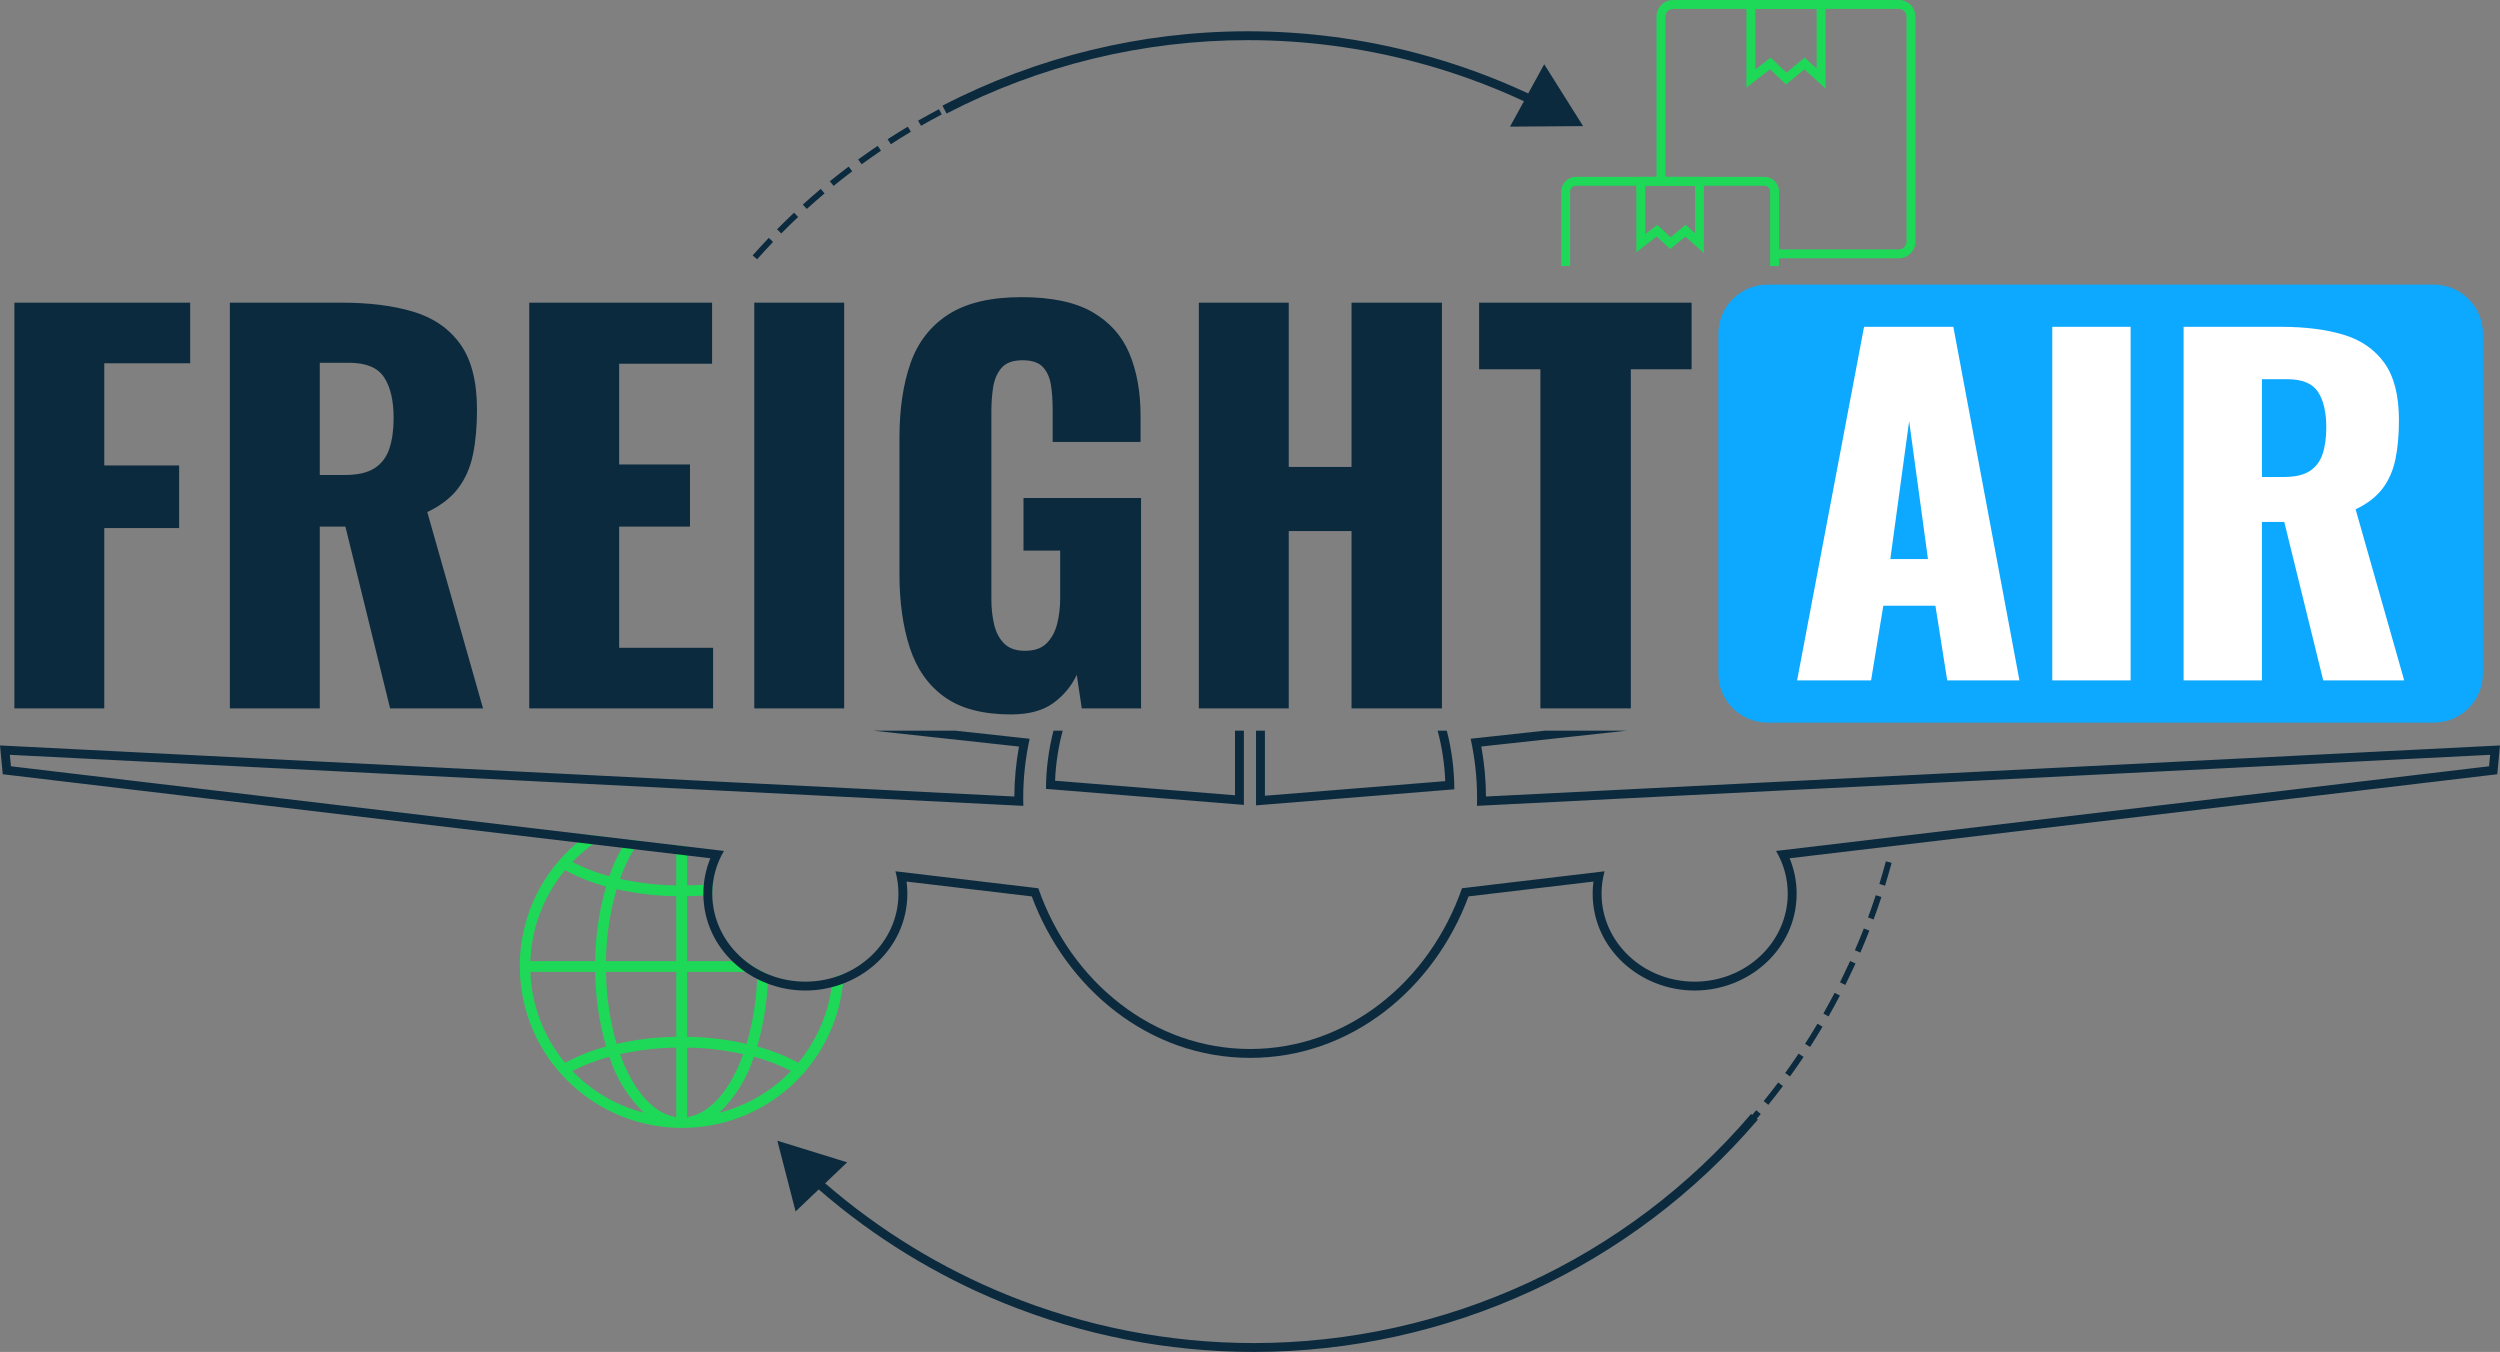
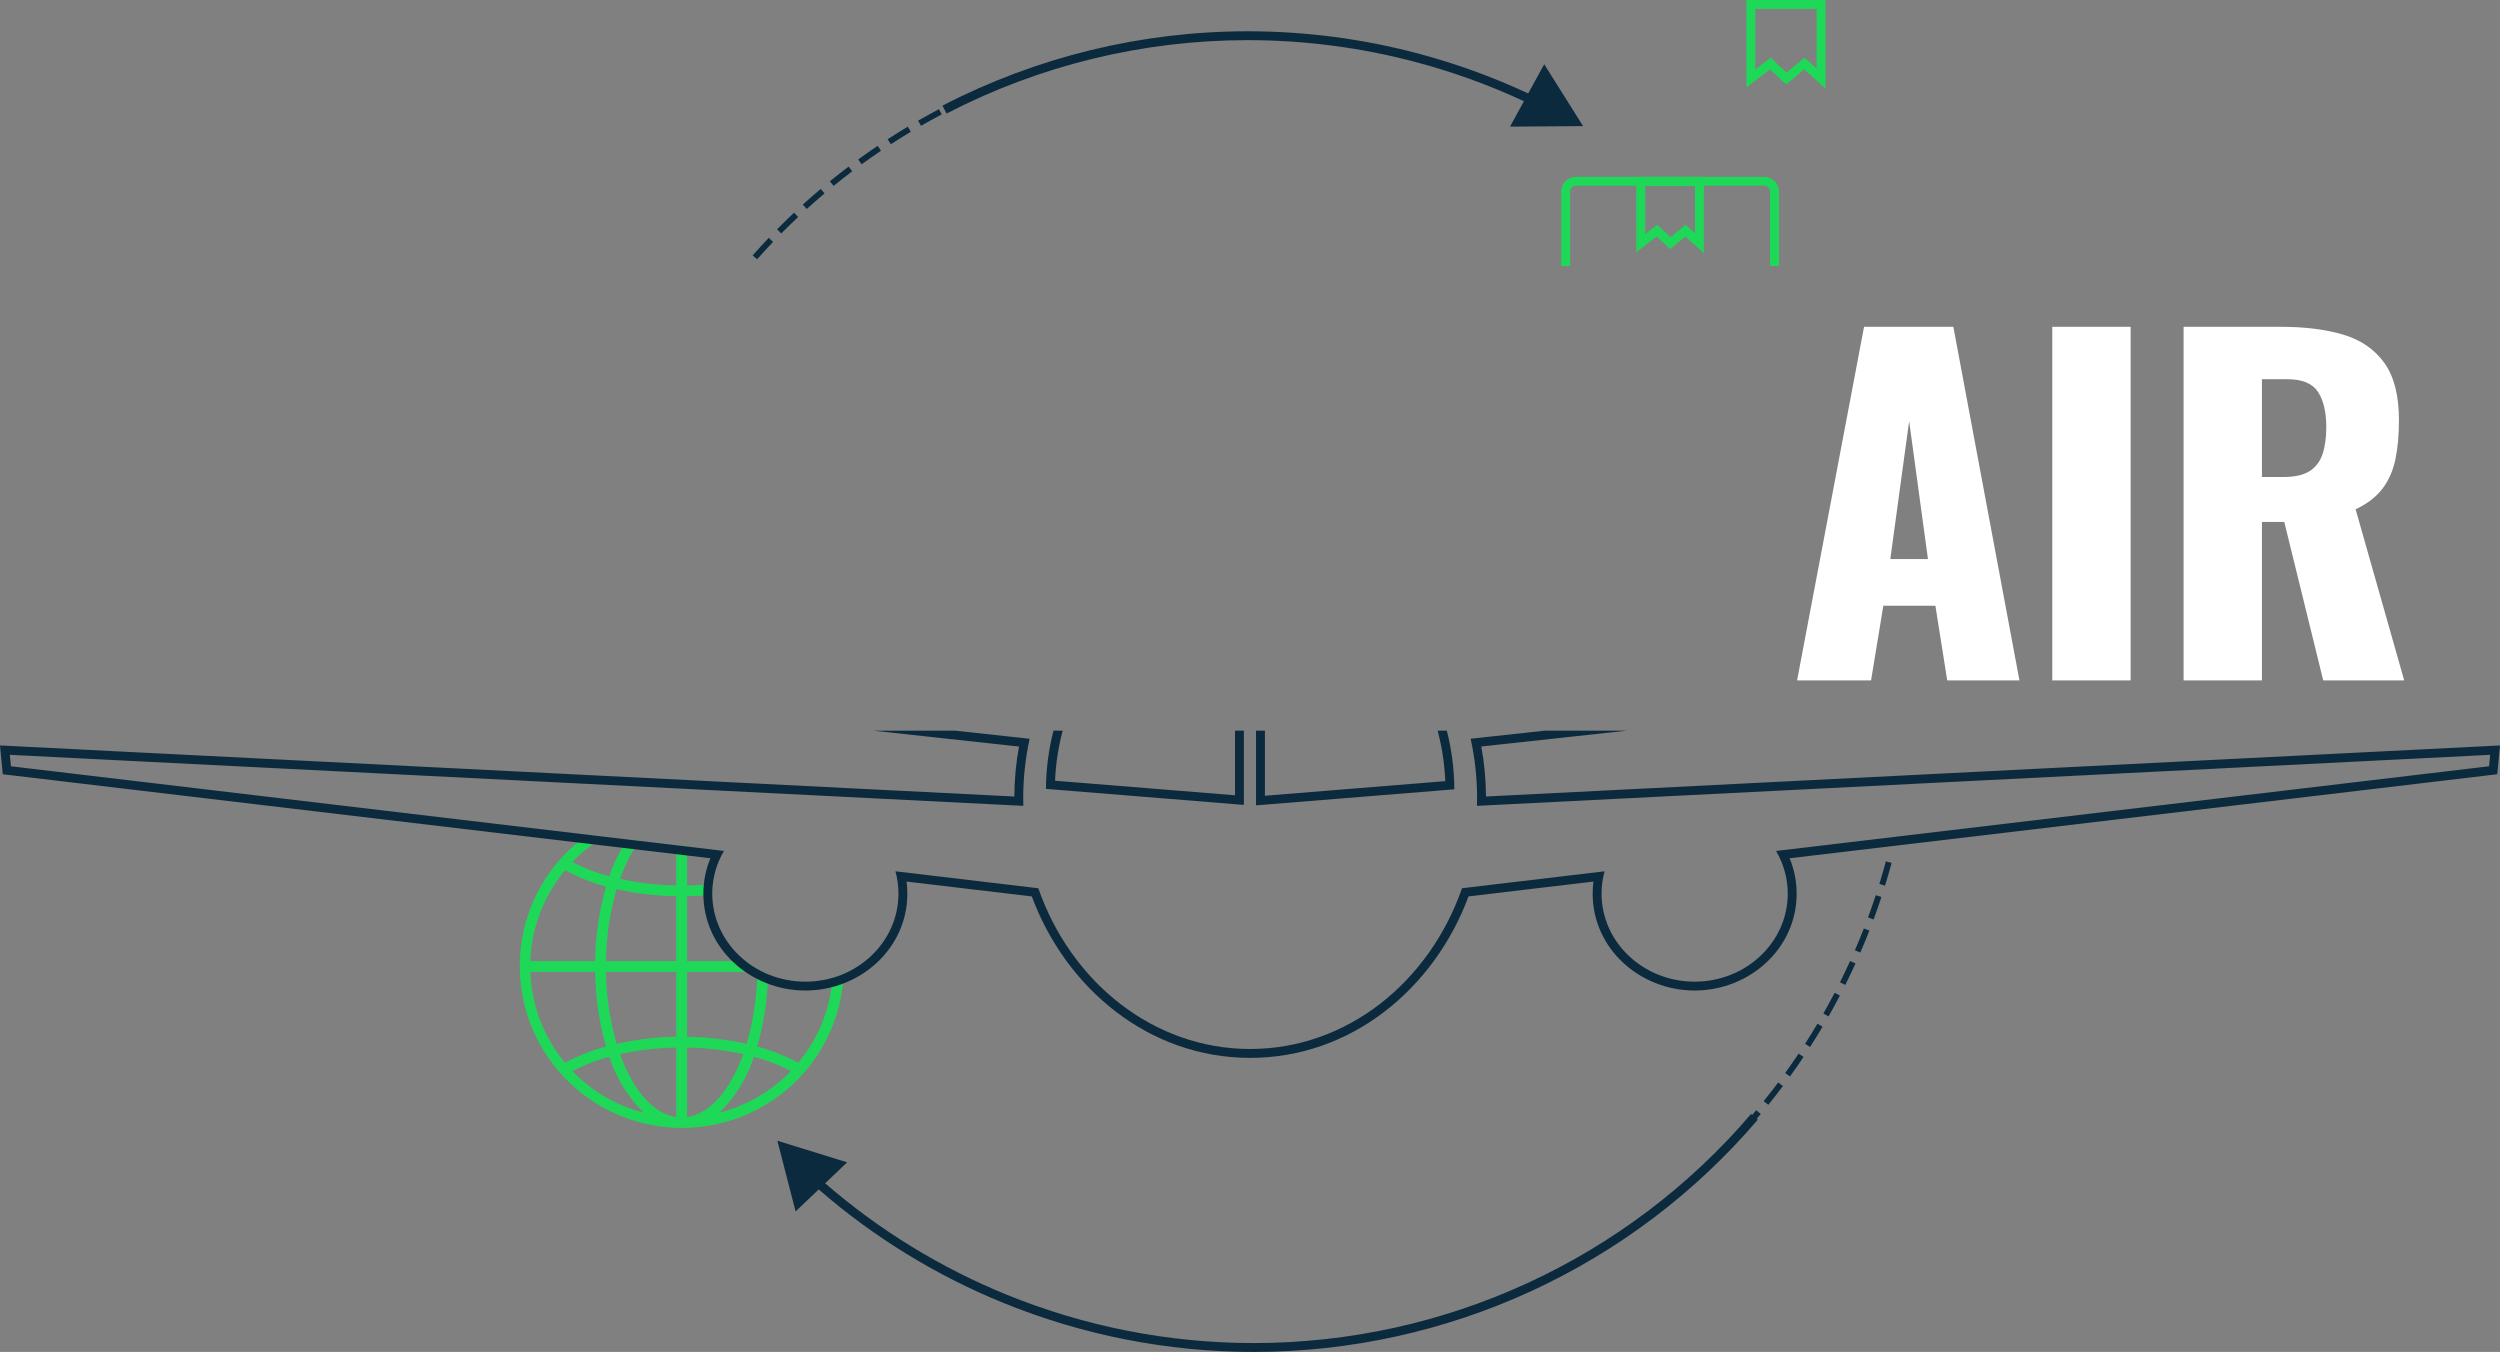
<svg xmlns="http://www.w3.org/2000/svg" width="233" height="126" viewBox="0 0 233 126" fill="none">
  <rect x="0" y="0" width="233" height="126" fill="#808080" stroke="none" />
-   <path d="M155.936 0H176.969C177.393 0 177.782 0.174 178.063 0.455C178.345 0.734 178.52 1.122 178.52 1.547V22.522C178.52 22.945 178.345 23.332 178.064 23.613C177.781 23.894 177.393 24.069 176.969 24.069H165.387V23.241H176.969C177.168 23.241 177.348 23.161 177.478 23.031C177.609 22.901 177.69 22.72 177.69 22.522V1.547C177.69 1.35 177.608 1.169 177.478 1.039C177.348 0.908 177.168 0.827 176.969 0.827H155.936C155.738 0.827 155.557 0.909 155.426 1.039C155.296 1.169 155.214 1.35 155.214 1.547V16.897H154.385V1.547C154.385 1.122 154.559 0.734 154.84 0.454C155.121 0.174 155.51 0 155.936 0Z" fill="#1ED957" />
  <path d="M163.18 0H170.139V8.25L168.163 6.464L166.462 7.87L164.965 6.461L162.765 8.162V0H163.18ZM169.31 0.827H163.595V6.476L165.019 5.376L166.497 6.768L168.185 5.372L169.31 6.388V0.827Z" fill="#1ED957" />
  <path d="M146.87 16.483H164.438C164.813 16.483 165.155 16.637 165.402 16.883C165.648 17.129 165.802 17.47 165.802 17.844V24.787H164.973V17.844C164.973 17.697 164.912 17.563 164.816 17.467C164.719 17.371 164.585 17.311 164.438 17.311H146.87C146.723 17.311 146.588 17.371 146.492 17.467C146.396 17.563 146.335 17.697 146.335 17.844V24.787H145.506V17.844C145.506 17.47 145.659 17.129 145.906 16.883C146.152 16.637 146.495 16.483 146.87 16.483Z" fill="#1ED957" />
  <path d="M152.92 16.483H158.802V23.596L157.081 22.041L155.659 23.216L154.408 22.038L152.506 23.508V16.483H152.92ZM157.972 17.311H153.335V21.823L154.461 20.953L155.694 22.114L157.102 20.95L157.972 21.735V17.311Z" fill="#1ED957" />
  <path d="M54.758 77.798C54.03 78.315 53.348 78.897 52.718 79.54C52.529 79.733 52.344 79.932 52.163 80.136C46.678 86.416 47.337 95.942 53.633 101.412C59.662 106.649 68.736 106.301 74.343 100.617C74.532 100.424 74.717 100.225 74.898 100.021C77.166 97.444 78.481 94.176 78.635 90.763C78.3 90.906 77.955 91.029 77.6 91.132C77.382 94.035 76.265 96.806 74.394 99.054C73.183 98.399 71.9 97.89 70.569 97.536C71.201 95.346 71.542 93.082 71.584 90.804C70.822 90.489 70.118 90.074 69.489 89.576H64.034V83.529C64.819 83.519 65.604 83.473 66.385 83.394L66.383 83.287C66.383 82.979 66.401 82.676 66.436 82.377C65.639 82.464 64.837 82.512 64.034 82.524V78.899L63.026 78.78V82.524C61.263 82.499 59.508 82.293 57.789 81.909C58.286 80.523 58.906 79.323 59.617 78.375L58.491 78.241C57.756 79.286 57.183 80.442 56.797 81.67C55.601 81.355 54.443 80.91 53.344 80.344C53.361 80.326 53.375 80.309 53.39 80.294C53.469 80.211 53.552 80.132 53.633 80.052C53.727 79.96 53.82 79.868 53.915 79.779C54 79.701 54.086 79.625 54.173 79.549C54.27 79.463 54.367 79.377 54.467 79.294C54.554 79.22 54.644 79.149 54.734 79.078C54.835 78.998 54.936 78.917 55.04 78.839C55.131 78.771 55.225 78.704 55.318 78.639C55.423 78.564 55.527 78.487 55.634 78.418C55.729 78.354 55.825 78.292 55.922 78.23C56.03 78.161 56.138 78.093 56.248 78.029L56.324 77.984L54.758 77.798ZM52.665 81.103C53.876 81.757 55.159 82.267 56.489 82.621C55.837 84.883 55.495 87.222 55.472 89.576H49.429C49.539 86.473 50.676 83.493 52.665 81.103ZM52.665 99.054C50.677 96.664 49.539 93.684 49.429 90.581H55.472C55.495 92.934 55.837 95.274 56.489 97.536C55.16 97.89 53.876 98.399 52.665 99.054ZM59.893 103.676C59.791 103.651 59.686 103.617 59.581 103.587C59.454 103.55 59.326 103.512 59.2 103.472C59.093 103.438 58.989 103.401 58.883 103.364C58.76 103.321 58.636 103.278 58.513 103.231C58.408 103.191 58.305 103.149 58.201 103.107C58.081 103.057 57.96 103.006 57.841 102.956C57.738 102.911 57.636 102.865 57.534 102.817C57.417 102.762 57.299 102.705 57.181 102.647C57.08 102.597 56.98 102.546 56.879 102.491C56.765 102.431 56.652 102.369 56.539 102.304C56.438 102.248 56.342 102.191 56.245 102.132C56.134 102.066 56.025 101.998 55.916 101.928C55.821 101.867 55.725 101.805 55.631 101.742C55.523 101.67 55.417 101.594 55.312 101.519C55.219 101.453 55.127 101.387 55.037 101.317C54.932 101.239 54.83 101.158 54.728 101.077C54.639 101.006 54.55 100.936 54.463 100.863C54.362 100.779 54.265 100.692 54.167 100.606C54.081 100.53 53.995 100.455 53.911 100.378C53.815 100.288 53.722 100.195 53.628 100.103C53.547 100.023 53.465 99.944 53.385 99.862C53.37 99.847 53.356 99.831 53.341 99.816C54.441 99.249 55.599 98.804 56.795 98.49C57.417 100.469 58.524 102.262 60.016 103.706C59.975 103.696 59.934 103.688 59.893 103.676ZM63.026 104.114C60.869 103.808 58.979 101.563 57.789 98.248C59.508 97.864 61.263 97.658 63.026 97.633V104.114ZM63.026 96.628C61.156 96.652 59.295 96.874 57.472 97.288C56.839 95.107 56.506 92.851 56.48 90.581H63.026V96.628ZM63.026 89.576H56.48C56.505 87.306 56.839 85.049 57.472 82.868C59.295 83.283 61.156 83.504 63.026 83.529V89.576ZM64.034 90.581H70.579C70.554 92.851 70.22 95.107 69.587 97.288C67.764 96.874 65.903 96.652 64.034 96.628V90.581ZM64.034 104.114V97.633C65.796 97.658 67.551 97.863 69.27 98.248C68.08 101.563 66.19 103.808 64.034 104.114ZM73.669 99.863C73.59 99.945 73.508 100.024 73.427 100.104C73.333 100.196 73.239 100.288 73.143 100.378C73.059 100.456 72.973 100.529 72.888 100.607C72.79 100.693 72.692 100.78 72.592 100.863C72.504 100.937 72.415 101.008 72.325 101.079C72.224 101.159 72.123 101.24 72.02 101.317C71.928 101.386 71.834 101.453 71.741 101.518C71.636 101.593 71.532 101.669 71.425 101.739C71.33 101.803 71.234 101.865 71.137 101.926C71.029 101.996 70.92 102.063 70.811 102.127C70.71 102.187 70.614 102.244 70.514 102.301C70.403 102.364 70.29 102.426 70.178 102.486C70.077 102.539 69.977 102.592 69.875 102.643C69.761 102.701 69.645 102.757 69.528 102.812C69.427 102.859 69.322 102.907 69.219 102.952C69.101 103.003 68.981 103.053 68.861 103.103C68.756 103.145 68.652 103.188 68.548 103.228C68.424 103.274 68.301 103.318 68.177 103.361C68.072 103.397 67.967 103.434 67.861 103.468C67.735 103.509 67.609 103.546 67.481 103.583C67.375 103.614 67.269 103.645 67.163 103.674C67.122 103.684 67.081 103.693 67.04 103.703C68.532 102.259 69.639 100.466 70.261 98.486C71.458 98.801 72.616 99.246 73.715 99.812C73.698 99.83 73.684 99.848 73.669 99.863Z" fill="#1ED957" />
  <path fill-rule="evenodd" clip-rule="evenodd" d="M151.61 68.098L138.056 69.574C138.339 71.111 138.484 72.671 138.493 74.234L233 69.475L232.743 72.16L166.793 79.99C167.223 81.032 167.447 82.147 167.447 83.287C167.447 88.446 163.004 92.317 157.941 92.317C152.878 92.317 148.435 88.446 148.435 83.287C148.435 82.91 148.46 82.534 148.509 82.162L136.867 83.544C133.674 92.137 125.937 98.594 116.514 98.594C107.092 98.594 99.355 92.138 96.163 83.547L84.492 82.162C84.541 82.534 84.565 82.91 84.565 83.287C84.565 88.446 80.123 92.317 75.06 92.317C69.996 92.317 65.554 88.446 65.554 83.287C65.554 82.147 65.777 81.032 66.208 79.99L0.258 72.16L0 69.475L94.535 74.235C94.544 72.673 94.689 71.114 94.971 69.578L81.389 68.098H89.026L95.963 68.853C95.572 70.629 95.364 72.484 95.364 74.393C95.364 74.631 95.368 74.869 95.374 75.106L0.917 70.35L1.02 71.417L67.472 79.308C66.778 80.486 66.383 81.843 66.383 83.287C66.383 87.818 70.267 91.49 75.06 91.49C79.851 91.49 83.736 87.818 83.736 83.287C83.736 82.568 83.637 81.87 83.454 81.205L96.77 82.786C99.822 91.548 107.511 97.766 116.514 97.766C125.519 97.766 133.208 91.547 136.259 82.783L149.547 81.205C149.363 81.871 149.265 82.568 149.265 83.287C149.265 87.818 153.149 91.49 157.941 91.49C162.733 91.49 166.618 87.818 166.618 83.287C166.618 81.844 166.222 80.486 165.529 79.308L231.981 71.417L232.083 70.35L137.653 75.105C137.66 74.868 137.664 74.631 137.664 74.393C137.664 72.483 137.456 70.627 137.064 68.85L143.973 68.098H151.61ZM97.484 73.524C97.496 71.643 97.74 69.823 98.185 68.098H99.043C98.635 69.617 98.398 71.183 98.332 72.763L115.102 74.12V68.098H115.931V75.017L97.484 73.524ZM134.843 68.098C135.291 69.836 135.535 71.669 135.544 73.564L117.061 75.06V68.098H117.89V74.163L134.698 72.802C134.634 71.209 134.397 69.63 133.985 68.098H134.843Z" fill="#0B2A3E" />
-   <path fill-rule="evenodd" clip-rule="evenodd" d="M164.735 26.527H226.825C229.354 26.527 231.406 28.573 231.406 31.096V62.778C231.406 65.301 229.354 67.347 226.825 67.347H164.735C162.205 67.347 160.154 65.301 160.154 62.778V31.096C160.154 28.573 162.205 26.527 164.735 26.527Z" fill="#0DA8FF" />
  <path d="M167.488 63.414L173.73 30.46H182.052L188.212 63.414H181.481L180.38 56.457H175.525L174.383 63.414H167.488ZM203.511 63.414V30.46H212.608C214.838 30.46 216.77 30.704 218.401 31.192C220.033 31.68 221.305 32.555 222.216 33.817C223.127 35.077 223.582 36.861 223.582 39.166C223.582 40.522 223.474 41.729 223.256 42.787C223.038 43.845 222.638 44.76 222.053 45.533C221.468 46.307 220.632 46.95 219.543 47.466L224.072 63.414H216.525L212.894 48.646H210.813V63.414H203.511ZM210.813 44.455H212.853C213.887 44.455 214.689 44.272 215.26 43.906C215.831 43.54 216.232 43.011 216.463 42.319C216.695 41.628 216.81 40.794 216.81 39.817C216.81 38.407 216.552 37.308 216.036 36.522C215.518 35.735 214.567 35.342 213.18 35.342H210.813V44.455ZM191.272 63.414V30.46H198.574V63.414H191.272ZM176.178 52.104H179.686L177.932 39.248L176.178 52.104Z" fill="white" />
  <path d="M71.647 22.169C71.138 22.708 70.641 23.249 70.147 23.802L70.562 24.167C71.048 23.617 71.546 23.081 72.05 22.547L71.647 22.169ZM147.543 11.753L140.733 11.802L142.031 9.434C138.743 7.905 135.33 6.673 131.834 5.754C126.785 4.424 121.56 3.742 116.29 3.742C111.402 3.742 106.55 4.329 101.841 5.476C97.132 6.623 92.556 8.334 88.218 10.582L87.836 9.848C92.228 7.572 96.867 5.839 101.646 4.674C106.424 3.51 111.342 2.915 116.29 2.915C121.628 2.915 126.923 3.606 132.044 4.955C135.603 5.892 139.079 7.147 142.429 8.709L143.921 5.988L147.543 11.753ZM87.511 10.174C86.852 10.52 86.215 10.884 85.566 11.244L85.843 11.722C86.483 11.36 87.119 11.003 87.771 10.661L87.511 10.174ZM84.608 11.806C83.974 12.185 83.345 12.577 82.725 12.979L83.026 13.442C83.644 13.045 84.263 12.654 84.894 12.278L84.608 11.806ZM81.799 13.592C81.185 14.005 80.581 14.431 79.981 14.865L80.308 15.311C80.901 14.88 81.5 14.461 82.108 14.049L81.799 13.592ZM79.09 15.528C78.499 15.972 77.918 16.431 77.344 16.897L77.695 17.324C78.265 16.863 78.838 16.407 79.425 15.966L79.09 15.528ZM76.491 17.606C75.926 18.084 75.37 18.57 74.821 19.068L75.194 19.475C75.738 18.983 76.288 18.5 76.848 18.026L76.491 17.606ZM74.007 19.822C73.468 20.33 72.942 20.846 72.421 21.372L72.814 21.759C73.331 21.238 73.853 20.726 74.387 20.222L74.007 19.822Z" fill="#0B2A3E" />
  <path fill-rule="evenodd" clip-rule="evenodd" d="M175.685 82.546C175.902 81.838 176.106 81.132 176.3 80.419L175.766 80.275C175.574 80.983 175.371 81.685 175.156 82.385L175.685 82.546ZM163.831 104.35C157.968 111.218 150.742 116.632 142.724 120.326C134.702 124.021 125.886 126 116.843 126C108.783 126 100.881 124.426 93.553 121.447C87.3 118.906 81.463 115.34 76.303 110.855L74.15 112.906L72.45 106.317L78.955 108.328L76.904 110.283C81.98 114.683 87.718 118.184 93.864 120.682C101.092 123.621 108.889 125.173 116.843 125.173C125.767 125.173 134.465 123.221 142.377 119.576C150.291 115.93 157.422 110.59 163.203 103.817L163.309 103.907L163.677 103.472L164.102 103.825L163.729 104.263L163.831 104.35ZM164.807 102.969C165.272 102.394 165.725 101.81 166.169 101.219L165.726 100.889C165.286 101.475 164.836 102.054 164.375 102.623L164.807 102.969ZM166.826 100.324C167.258 99.725 167.682 99.12 168.092 98.504L167.63 98.2C167.221 98.809 166.805 99.409 166.376 100.005L166.826 100.324ZM168.699 97.577C169.099 96.955 169.484 96.326 169.863 95.69L169.387 95.41C169.012 96.039 168.63 96.665 168.233 97.281L168.699 97.577ZM170.42 94.731C170.784 94.086 171.137 93.44 171.479 92.784L170.988 92.531C170.649 93.181 170.298 93.822 169.938 94.461L170.42 94.731ZM171.983 91.797C172.304 91.13 172.625 90.469 172.935 89.795L172.431 89.568C172.125 90.237 171.806 90.889 171.487 91.551L171.983 91.797ZM173.384 88.781C173.676 88.102 173.957 87.42 174.226 86.731L173.709 86.532C173.444 87.216 173.165 87.891 172.875 88.564L173.384 88.781ZM174.618 85.695C174.875 85.001 175.117 84.304 175.348 83.602L174.823 83.431C174.591 84.126 174.354 84.818 174.1 85.505L174.618 85.695Z" fill="#0B2A3E" />
-   <path d="M1.34 66.024V28.208H17.725V33.856H9.719V43.381H16.695V49.217H9.719V66.024H1.34ZM21.424 66.024V28.208H31.863C34.422 28.208 36.639 28.488 38.511 29.048C40.383 29.608 41.843 30.612 42.888 32.059C43.934 33.506 44.456 35.553 44.456 38.198C44.456 39.755 44.331 41.14 44.082 42.354C43.832 43.567 43.372 44.618 42.701 45.505C42.03 46.392 41.07 47.131 39.822 47.723L45.018 66.024H36.358L32.191 49.077H29.803V66.024H21.424ZM29.803 44.268H32.144C33.33 44.268 34.251 44.058 34.906 43.638C35.561 43.217 36.022 42.61 36.287 41.817C36.553 41.023 36.685 40.066 36.685 38.945C36.685 37.327 36.389 36.066 35.796 35.164C35.203 34.261 34.111 33.81 32.519 33.81H29.803V44.268ZM49.325 66.024V28.208H66.366V33.903H57.705V43.287H64.306V49.077H57.705V60.375H66.46V66.024H49.325ZM70.299 66.024V28.208H78.678V66.024H70.299ZM94.222 66.584C91.6 66.584 89.532 66.04 88.018 64.951C86.505 63.861 85.428 62.328 84.788 60.352C84.148 58.375 83.829 56.095 83.829 53.512V40.813C83.829 38.136 84.172 35.817 84.858 33.856C85.545 31.895 86.723 30.378 88.393 29.304C90.063 28.231 92.333 27.694 95.205 27.694C98.013 27.694 100.221 28.161 101.829 29.094C103.436 30.028 104.583 31.32 105.27 32.97C105.956 34.619 106.3 36.549 106.3 38.758V41.186H98.107V38.105C98.107 37.296 98.052 36.549 97.943 35.864C97.834 35.179 97.585 34.627 97.194 34.206C96.804 33.786 96.172 33.576 95.298 33.576C94.393 33.576 93.738 33.818 93.332 34.3C92.926 34.783 92.669 35.382 92.559 36.097C92.45 36.814 92.396 37.56 92.396 38.338V55.847C92.396 56.687 92.481 57.473 92.653 58.204C92.825 58.936 93.137 59.527 93.589 59.978C94.042 60.429 94.689 60.655 95.532 60.655C96.406 60.655 97.077 60.422 97.545 59.955C98.013 59.488 98.341 58.881 98.528 58.134C98.716 57.387 98.809 56.593 98.809 55.753V51.318H95.391V46.416H106.347V66.024H100.822L100.354 62.896C99.855 63.954 99.122 64.834 98.154 65.534C97.186 66.234 95.875 66.584 94.222 66.584ZM111.73 66.024V28.208H120.11V43.521H125.962V28.208H134.389V66.024H125.962V49.497H120.11V66.024H111.73ZM143.565 66.024V34.416H137.853V28.208H157.656V34.416H151.992V66.024H143.565Z" fill="#0B2A3E" />
</svg>